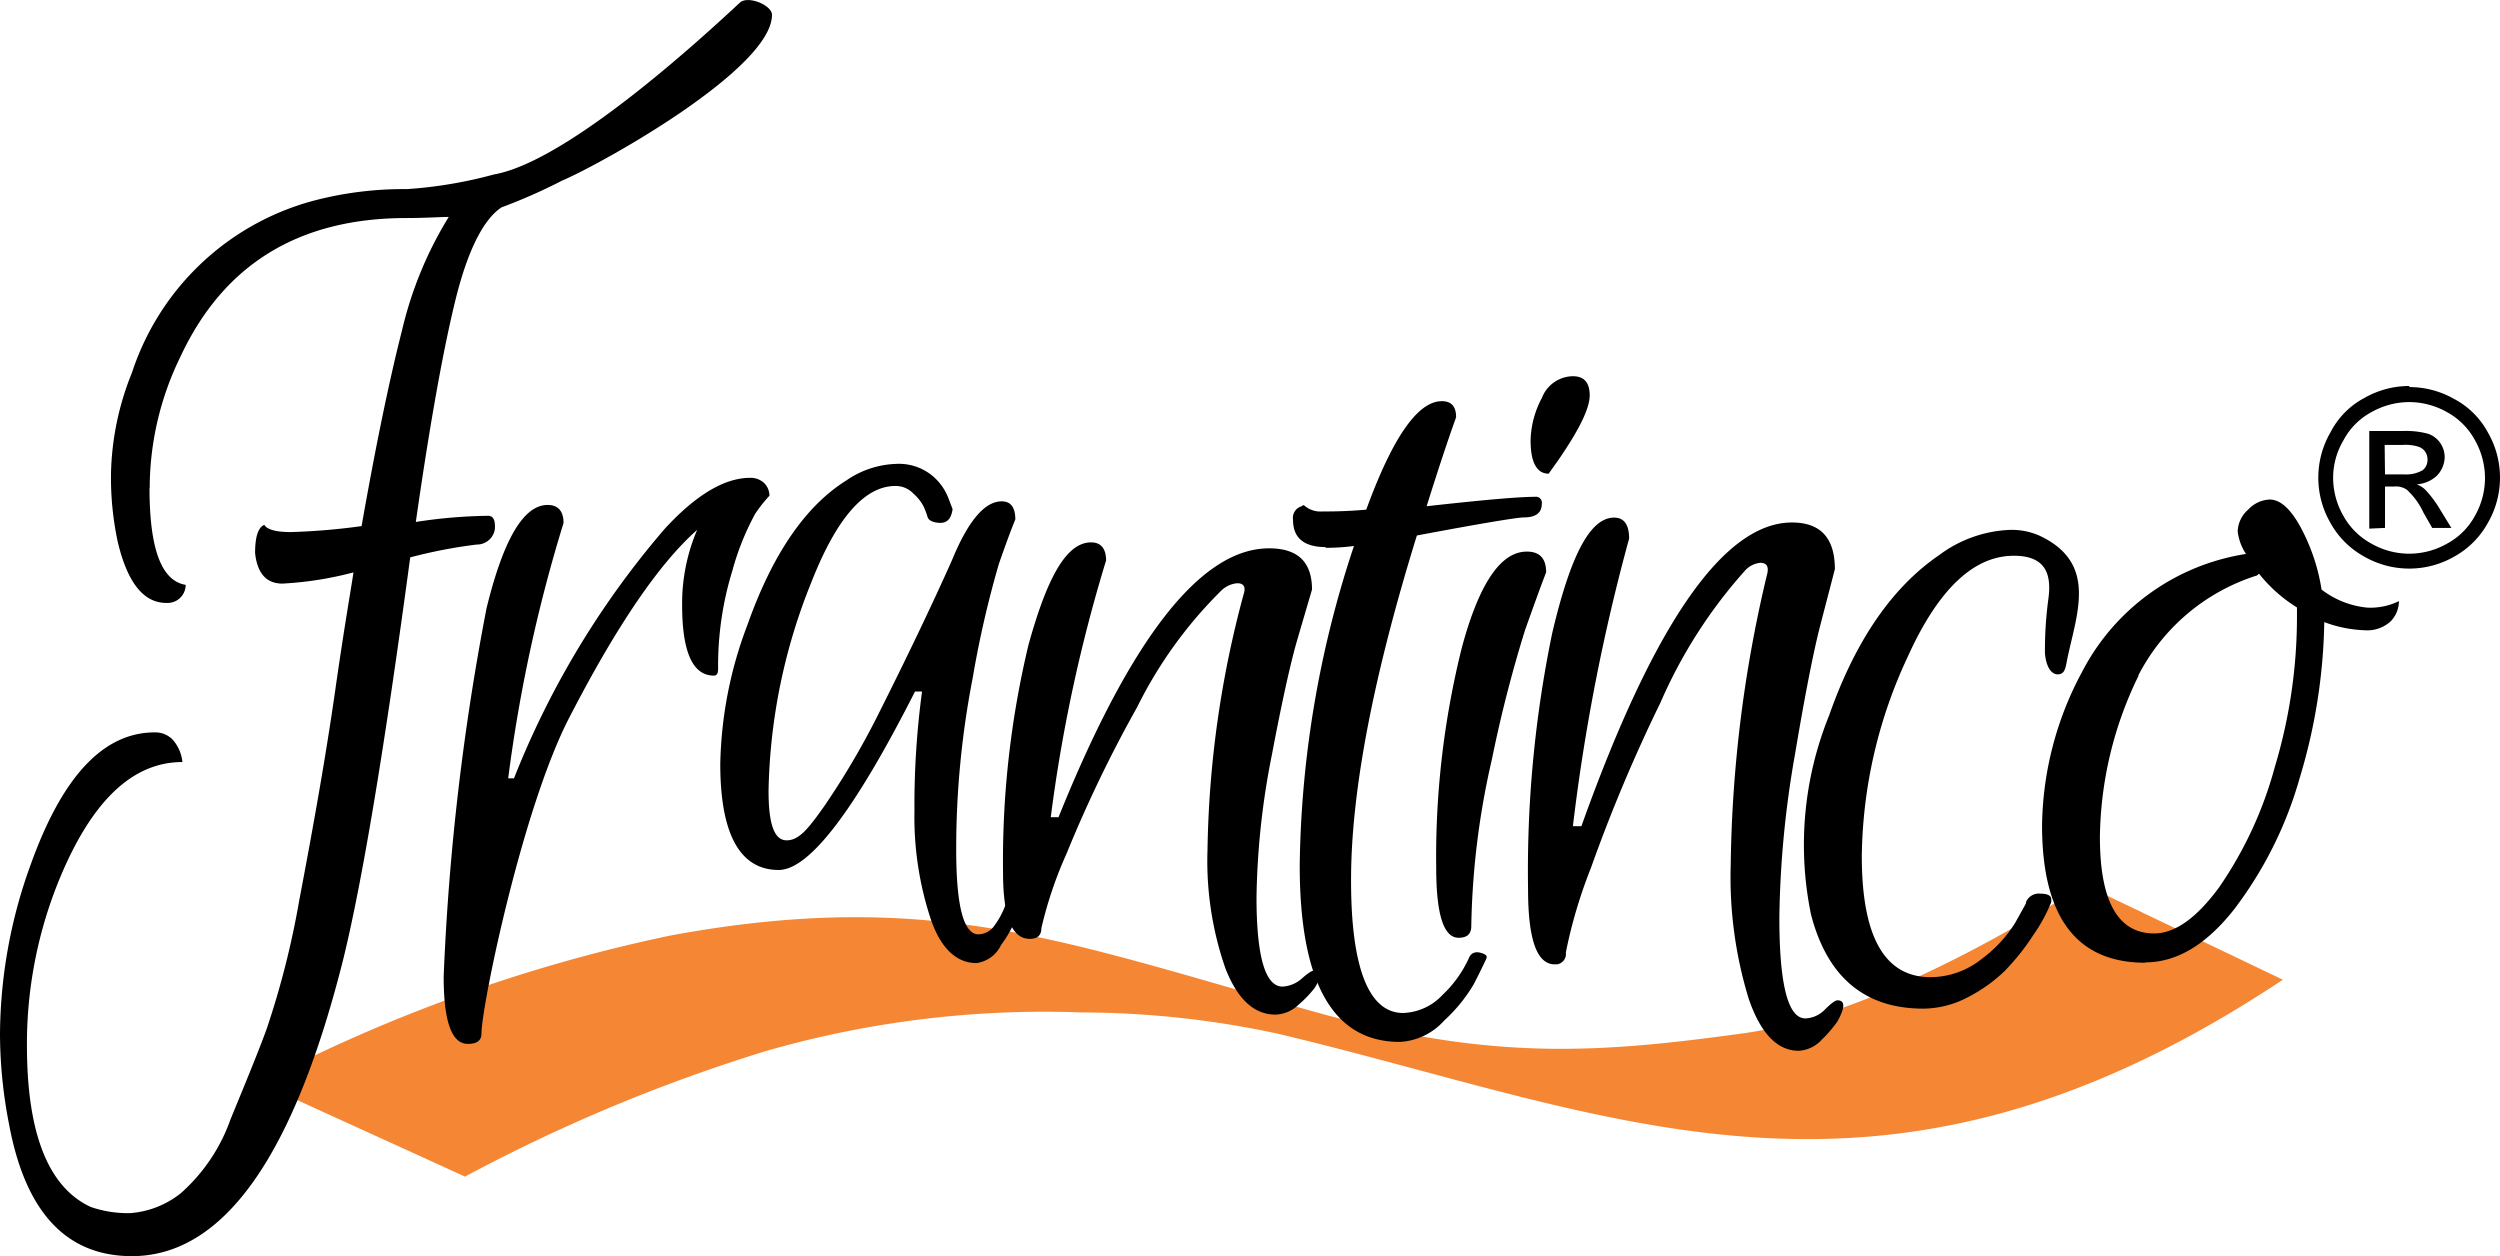
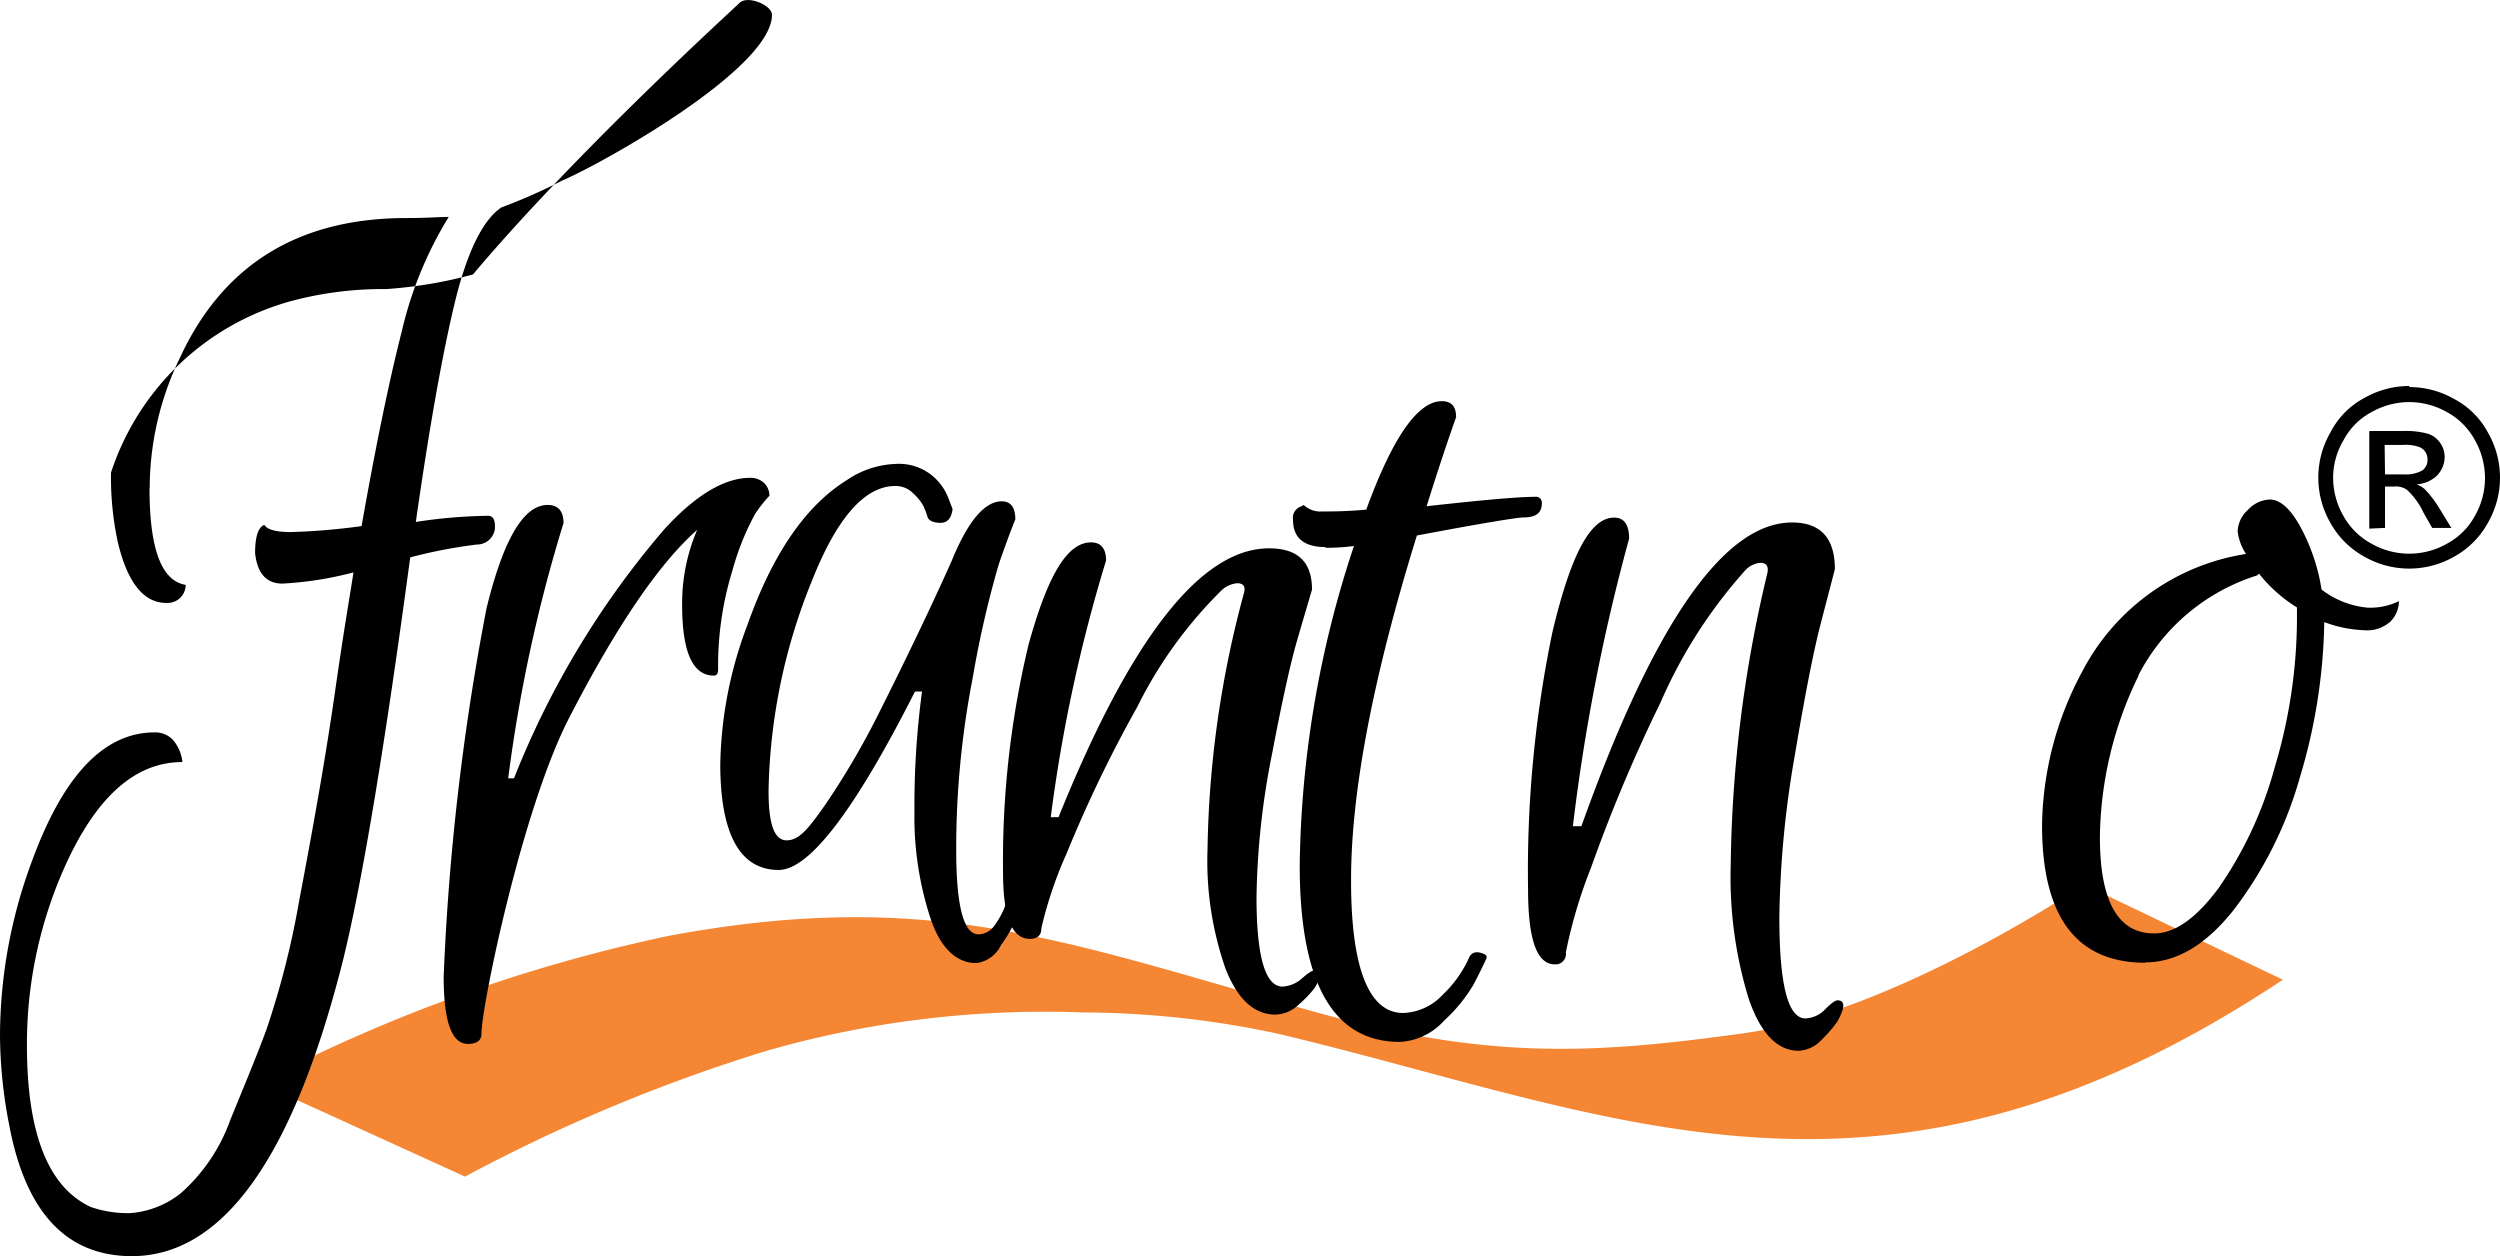
<svg xmlns="http://www.w3.org/2000/svg" viewBox="0 0 138.28 69.48">
  <g id="Layer_2" data-name="Layer 2">
    <g id="Layer_1-2" data-name="Layer 1">
      <path d="M14.36,59.9l11.36,5.18a93.06,93.06,0,0,1,16.66-6.95A55.73,55.73,0,0,1,59.85,56a51.82,51.82,0,0,1,10.89,1.19c18.82,4.49,33.27,11.79,55.53-3l-11-5.26S104.77,56,96.46,57.15s-14.12,1.51-23.91-1.23c-13.64-3.81-21-6.85-35.49-4.17A87.74,87.74,0,0,0,14.36,59.9Z" style="fill:#f58634;fill-rule:evenodd" />
-       <path d="M8.27,27c0,3.34.65,5.13,2,5.35a1,1,0,0,1-1,1H9.2q-1.89,0-2.69-3.39a17,17,0,0,1-.37-3.82A15.68,15.68,0,0,1,7.3,20.61a14.52,14.52,0,0,1,9.94-9.48,19.54,19.54,0,0,1,5.27-.67,24.42,24.42,0,0,0,4.81-.81C31.43,8.93,38.93,2,40.92.15c.45-.42,1.78.14,1.78.67,0,3-9.48,8.27-11.61,9.17a30.4,30.4,0,0,1-3.35,1.48c-1,.66-1.88,2.39-2.56,5.17S23.77,23.49,23,28.87a28.16,28.16,0,0,1,4-.34c.28,0,.41.24.37.75a1,1,0,0,1-1,.84,27.16,27.16,0,0,0-3.68.71Q20.58,46.52,19,53,14.88,69.47,7.3,69.48q-5.43,0-6.79-7.25a26.26,26.26,0,0,1-.51-5,27.79,27.79,0,0,1,1.72-9.47c1.74-4.82,4-7.25,6.84-7.25a1.34,1.34,0,0,1,1,.41,2.21,2.21,0,0,1,.53,1.23c-2.66,0-4.85,2-6.6,6a24,24,0,0,0-2,9.67c0,4.88,1.18,7.85,3.53,8.94a6.27,6.27,0,0,0,2.19.34A5.1,5.1,0,0,0,10,66a9.8,9.8,0,0,0,2.74-4.06c.82-2,1.49-3.61,2-5a47.44,47.44,0,0,0,1.81-7.13c.8-4.2,1.49-8.1,2-11.68s.9-5.74,1-6.47a19.27,19.27,0,0,1-3.93.62c-.88,0-1.39-.56-1.51-1.69q0-1.35.51-1.56c.15.26.64.4,1.46.4A36,36,0,0,0,20,29.1q1.17-6.64,2.23-10.8A21.15,21.15,0,0,1,24.82,12c-.51,0-1.28.06-2.33.06q-8.92,0-12.5,7.65A16.61,16.61,0,0,0,8.28,27Z" />
+       <path d="M8.27,27c0,3.34.65,5.13,2,5.35a1,1,0,0,1-1,1H9.2q-1.89,0-2.69-3.39a17,17,0,0,1-.37-3.82a14.52,14.52,0,0,1,9.94-9.48,19.54,19.54,0,0,1,5.27-.67,24.42,24.42,0,0,0,4.81-.81C31.43,8.93,38.93,2,40.92.15c.45-.42,1.78.14,1.78.67,0,3-9.48,8.27-11.61,9.17a30.4,30.4,0,0,1-3.35,1.48c-1,.66-1.88,2.39-2.56,5.17S23.77,23.49,23,28.87a28.16,28.16,0,0,1,4-.34c.28,0,.41.24.37.75a1,1,0,0,1-1,.84,27.16,27.16,0,0,0-3.68.71Q20.58,46.52,19,53,14.88,69.47,7.3,69.48q-5.43,0-6.79-7.25a26.26,26.26,0,0,1-.51-5,27.79,27.79,0,0,1,1.72-9.47c1.74-4.82,4-7.25,6.84-7.25a1.34,1.34,0,0,1,1,.41,2.21,2.21,0,0,1,.53,1.23c-2.66,0-4.85,2-6.6,6a24,24,0,0,0-2,9.67c0,4.88,1.18,7.85,3.53,8.94a6.27,6.27,0,0,0,2.19.34A5.1,5.1,0,0,0,10,66a9.8,9.8,0,0,0,2.74-4.06c.82-2,1.49-3.61,2-5a47.44,47.44,0,0,0,1.81-7.13c.8-4.2,1.49-8.1,2-11.68s.9-5.74,1-6.47a19.27,19.27,0,0,1-3.93.62c-.88,0-1.39-.56-1.51-1.69q0-1.35.51-1.56c.15.26.64.4,1.46.4A36,36,0,0,0,20,29.1q1.17-6.64,2.23-10.8A21.15,21.15,0,0,1,24.82,12c-.51,0-1.28.06-2.33.06q-8.92,0-12.5,7.65A16.61,16.61,0,0,0,8.28,27Z" />
      <path d="M39.49,37.37c-1.17,0-1.76-1.29-1.76-3.91a10.36,10.36,0,0,1,.83-4.15q-3.15,2.78-7.06,10.36c-2.6,5-4.87,16-4.87,17.51,0,.37-.25.56-.75.56-.9,0-1.34-1.24-1.34-3.73a136.4,136.4,0,0,1,2.37-20.36c.93-3.81,2.05-5.72,3.38-5.72.59,0,.88.35.88,1a84,84,0,0,0-3.06,14.12h.32a48.44,48.44,0,0,1,8.32-13.78c1.73-1.89,3.32-2.84,4.74-2.84a1.1,1.1,0,0,1,.77.28,1,1,0,0,1,.3.71,7.72,7.72,0,0,0-.79,1,14.52,14.52,0,0,0-1.26,3.14A17.87,17.87,0,0,0,39.72,37C39.72,37.26,39.64,37.37,39.49,37.37Z" />
      <path d="M43.07,48.12c-2.15,0-3.23-2-3.23-5.86a22.71,22.71,0,0,1,1.5-7.69q2.08-5.88,5.48-8a5.12,5.12,0,0,1,2.72-.91,2.91,2.91,0,0,1,2,.63,3,3,0,0,1,.92,1.27l.23.6c-.07.51-.29.76-.66.76s-.67-.11-.73-.34a4.07,4.07,0,0,0-.22-.58,2.46,2.46,0,0,0-.55-.69,1.35,1.35,0,0,0-1-.43c-1.71,0-3.26,1.78-4.65,5.32a32.2,32.2,0,0,0-2.37,11.55c0,1.82.31,2.73,1,2.73s1.2-.64,2.11-1.93a43.61,43.61,0,0,0,2.86-4.84Q51,34.7,52.65,31q1.34-3.27,2.76-3.27c.5,0,.75.34.75,1-.24.58-.54,1.4-.91,2.46a56.2,56.2,0,0,0-1.45,6.32A49.34,49.34,0,0,0,52.89,47q0,4.68,1.23,4.68A1.1,1.1,0,0,0,55,51.2a4.56,4.56,0,0,0,.71-1.43c.08-.33.26-.5.55-.5a.23.23,0,0,1,.23.13.61.61,0,0,1,0,.46,6.41,6.41,0,0,1-1.12,2.41,1.77,1.77,0,0,1-1.36,1c-1.11,0-2-.83-2.55-2.5a18,18,0,0,1-.88-5.91A47.14,47.14,0,0,1,51,38.25h-.39C47.27,44.84,44.76,48.12,43.07,48.12Z" />
      <path d="M58.55,45.2q6-14.88,11.65-14.87c1.59,0,2.37.76,2.37,2.28-.21.72-.49,1.66-.83,2.83s-.81,3.25-1.38,6.26a43.06,43.06,0,0,0-.86,7.93c0,3.3.49,4.94,1.44,4.94A1.74,1.74,0,0,0,72,54.13q.51-.45.69-.45c.43,0,.43.34,0,1a6.57,6.57,0,0,1-.86.89,1.94,1.94,0,0,1-1.27.55c-1.19,0-2.1-.84-2.77-2.53a18.08,18.08,0,0,1-1-6.6,57.1,57.1,0,0,1,2-14.13c.13-.4,0-.6-.36-.6a1.46,1.46,0,0,0-.84.37,24,24,0,0,0-4.69,6.48A72.25,72.25,0,0,0,59,47.2a22.42,22.42,0,0,0-1.4,4.14c0,.39-.21.59-.64.59-1,0-1.48-1.23-1.48-3.68a51.3,51.3,0,0,1,1.41-12.59C57.93,31.9,59,30,60.35,30c.55,0,.83.35.83,1A85.7,85.7,0,0,0,58.12,45.2Z" />
      <path d="M73.33,30.26c-1.21,0-1.81-.51-1.81-1.51A.67.67,0,0,1,72,28a.13.13,0,0,1,.13-.05,1.35,1.35,0,0,0,1,.34c.51,0,1.32,0,2.44-.1q2.19-6,4.18-6c.53,0,.79.29.79.89Q79.85,25,78.91,28c3.07-.34,5.06-.52,6-.52a.32.32,0,0,1,.37.28.17.17,0,0,1,0,.1c0,.5-.32.76-1,.76-.34,0-2.31.32-5.91,1Q74.72,41.4,74.73,48.71c0,4.88,1,7.32,2.88,7.32a3.12,3.12,0,0,0,2.18-1,6.46,6.46,0,0,0,1.44-2c.13-.34.39-.44.79-.29.19.07.25.16.19.29-.19.41-.42.88-.7,1.42a8.71,8.71,0,0,1-1.63,2,3.54,3.54,0,0,1-2.45,1.18q-5.54,0-5.54-9.77a57.92,57.92,0,0,1,3-17.66,11.87,11.87,0,0,1-1.58.1Z" />
-       <path d="M79.44,48a47.78,47.78,0,0,1,1.41-12.15q1.43-5.34,3.6-5.34c.72,0,1.07.38,1.07,1.15-.31.79-.69,1.86-1.16,3.17A73.14,73.14,0,0,0,82.52,42a44,44,0,0,0-1.14,9.22c0,.44-.23.65-.7.65C79.85,51.87,79.44,50.58,79.44,48Zm6.22-21.8c-.65,0-1-.61-1-1.84A5.23,5.23,0,0,1,85.29,22,1.86,1.86,0,0,1,87,20.81c.62,0,.93.35.93,1.06s-.57,1.88-1.71,3.54Z" />
-       <path d="M112.06,49.9a.77.77,0,0,1,.8-.47c.39,0,.6.11.6.31v.16a9.3,9.3,0,0,1-1,1.83,12.88,12.88,0,0,1-1.6,2,8.54,8.54,0,0,1-2,1.42,5.34,5.34,0,0,1-2.47.64q-4.87,0-6.22-5.21a19.07,19.07,0,0,1,1-11q2.17-6.19,6.08-8.87a7,7,0,0,1,3.9-1.4,3.78,3.78,0,0,1,1.66.32c3.31,1.55,2,4.42,1.5,7-.08.45-.17.67-.5.67s-.64-.39-.7-1.18a21.39,21.39,0,0,1,.19-3c.2-1.45-.22-2.38-1.91-2.38q-3.35,0-5.88,5.61a26.63,26.63,0,0,0-2.53,11c0,4.47,1.26,6.7,3.81,6.7a4.57,4.57,0,0,0,2.81-1,7.27,7.27,0,0,0,1.86-2l.6-1.08Z" />
      <path d="M118.66,53.25q-5.7,0-5.71-7.58a18.35,18.35,0,0,1,2.22-8.52,12.34,12.34,0,0,1,9.06-6.51,2.88,2.88,0,0,1-.46-1.25,1.67,1.67,0,0,1,.58-1.2,1.72,1.72,0,0,1,1.19-.56c.59,0,1.16.52,1.71,1.53a10.74,10.74,0,0,1,1.16,3.45,4.91,4.91,0,0,0,2.54,1,3.61,3.61,0,0,0,1.74-.36,1.62,1.62,0,0,1-.46,1.12,1.92,1.92,0,0,1-1.45.49,7,7,0,0,1-2.22-.45A31.31,31.31,0,0,1,127.21,43a21.78,21.78,0,0,1-3.63,7.29q-2.31,2.94-4.92,2.94Zm-.37-15.88a20.8,20.8,0,0,0-2.14,8.93c0,3.56,1,5.33,3,5.33,1.15,0,2.34-.85,3.58-2.53a21.63,21.63,0,0,0,3.09-6.66,28.86,28.86,0,0,0,1.23-8.3V33.6a8.16,8.16,0,0,1-2.1-1.87l-.11.1a11.14,11.14,0,0,0-6.57,5.54Z" />
      <path d="M87.47,45.7q6-16.8,11.65-16.8c1.59,0,2.37.87,2.37,2.58-.21.82-.49,1.88-.83,3.2s-.81,3.67-1.38,7.07a55.41,55.41,0,0,0-.86,9c0,3.73.48,5.58,1.44,5.58a1.58,1.58,0,0,0,1.08-.49q.51-.51.69-.51.65,0,0,1.17a6.78,6.78,0,0,1-.86,1,1.86,1.86,0,0,1-1.28.62c-1.18,0-2.1-.95-2.76-2.86a22.92,22.92,0,0,1-1-7.45,72.48,72.48,0,0,1,2-16c.13-.45,0-.68-.36-.68a1.31,1.31,0,0,0-.84.42,27.21,27.21,0,0,0-4.69,7.32A88.08,88.08,0,0,0,88,48a27.08,27.08,0,0,0-1.39,4.68.58.58,0,0,1-.49.66H86c-1,0-1.48-1.38-1.48-4.16A64.89,64.89,0,0,1,85.86,35c1-4.24,2.08-6.37,3.42-6.37.55,0,.83.39.83,1.16A108.83,108.83,0,0,0,87,45.7Z" />
      <path d="M133.26,21.41a5,5,0,0,1,2.47.65,4.5,4.5,0,0,1,1.88,1.86,5,5,0,0,1,0,5,4.73,4.73,0,0,1-1.85,1.86,5,5,0,0,1-5,0,4.75,4.75,0,0,1-1.86-1.86,5,5,0,0,1,0-5A4.46,4.46,0,0,1,130.8,22a5,5,0,0,1,2.47-.65Zm0,.83a4.25,4.25,0,0,0-2.06.54,3.75,3.75,0,0,0-1.57,1.56,4.07,4.07,0,0,0-.58,2.1,4.24,4.24,0,0,0,.56,2.08,3.88,3.88,0,0,0,1.56,1.55,4.21,4.21,0,0,0,4.18,0,3.79,3.79,0,0,0,1.55-1.55,4.23,4.23,0,0,0,.55-2.08,4.28,4.28,0,0,0-.56-2.1,3.87,3.87,0,0,0-1.57-1.56A4.25,4.25,0,0,0,133.26,22.24Zm-2.21,7v-5.4h1.85a4.64,4.64,0,0,1,1.39.15,1.32,1.32,0,0,1,.69.52,1.39,1.39,0,0,1,.24.79,1.51,1.51,0,0,1-.42,1,1.79,1.79,0,0,1-1.13.49,1.36,1.36,0,0,1,.46.28,6,6,0,0,1,.81,1.07l.65,1.06h-1.06l-.48-.84a4,4,0,0,0-.92-1.27,1.06,1.06,0,0,0-.69-.18h-.52V29.2Zm.87-3H133a1.82,1.82,0,0,0,1-.23.72.72,0,0,0,.27-.59.76.76,0,0,0-.13-.44.72.72,0,0,0-.37-.27,2.34,2.34,0,0,0-.87-.1h-1Z" />
    </g>
  </g>
</svg>